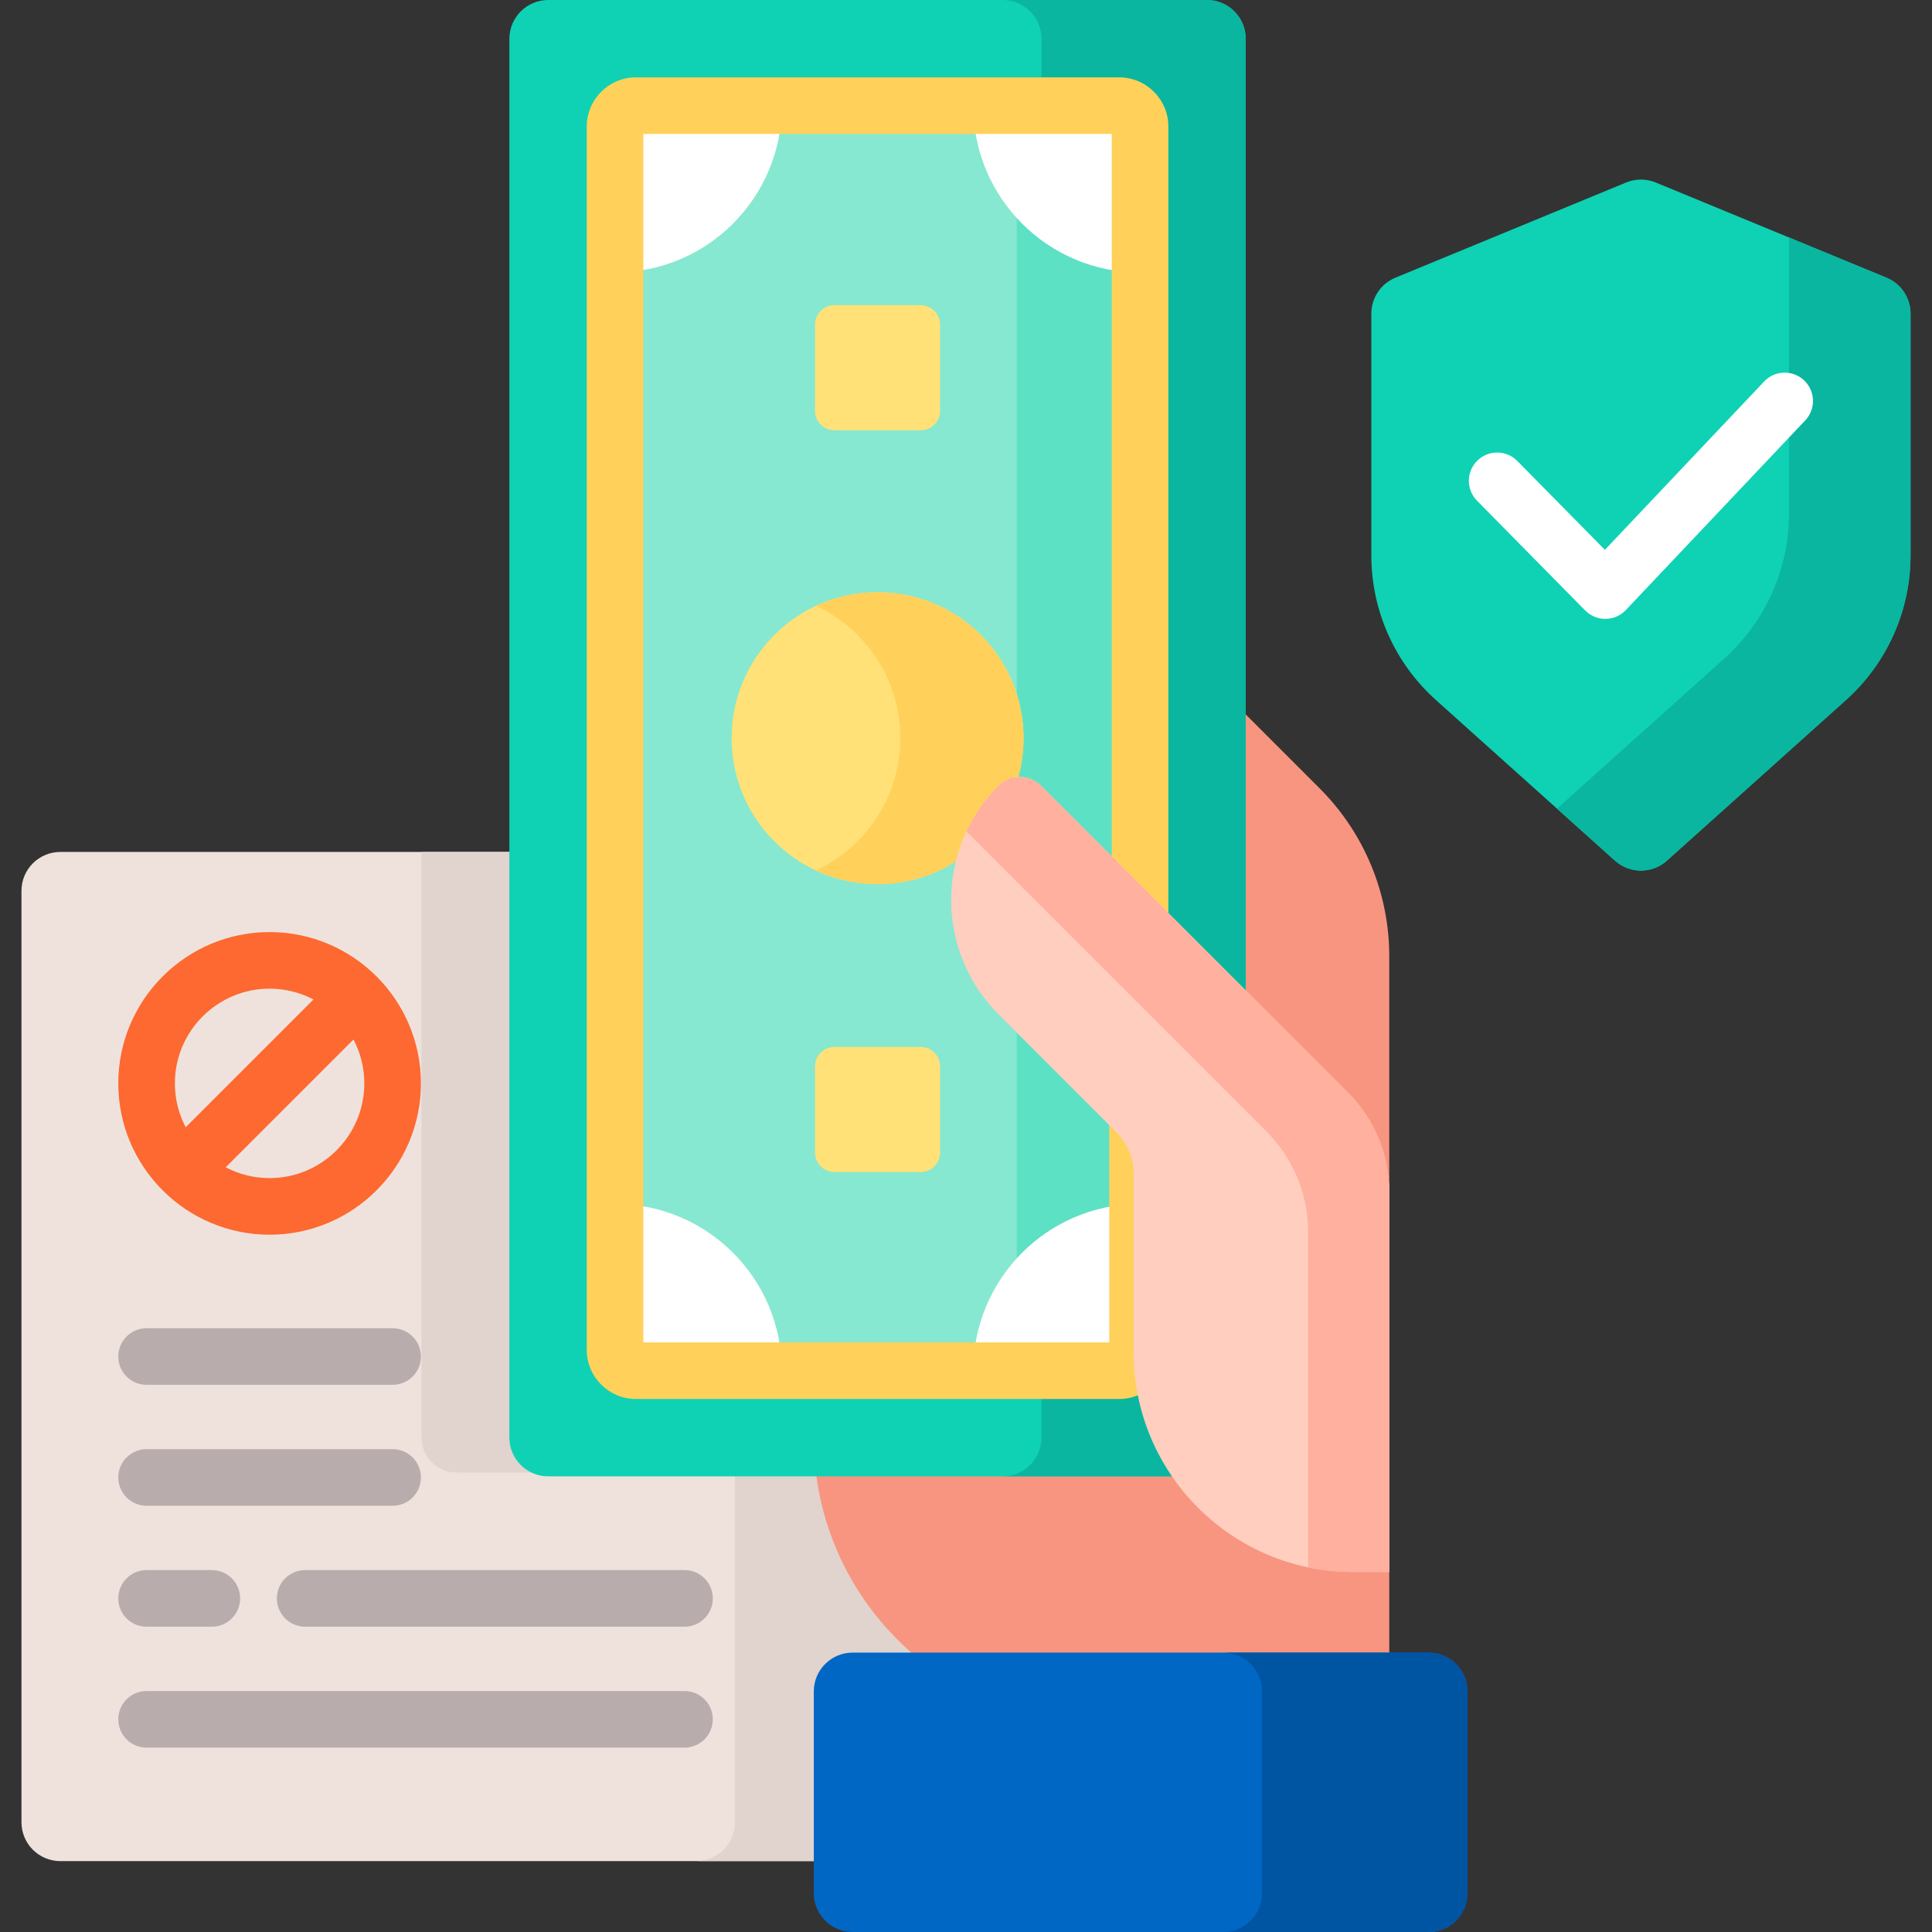
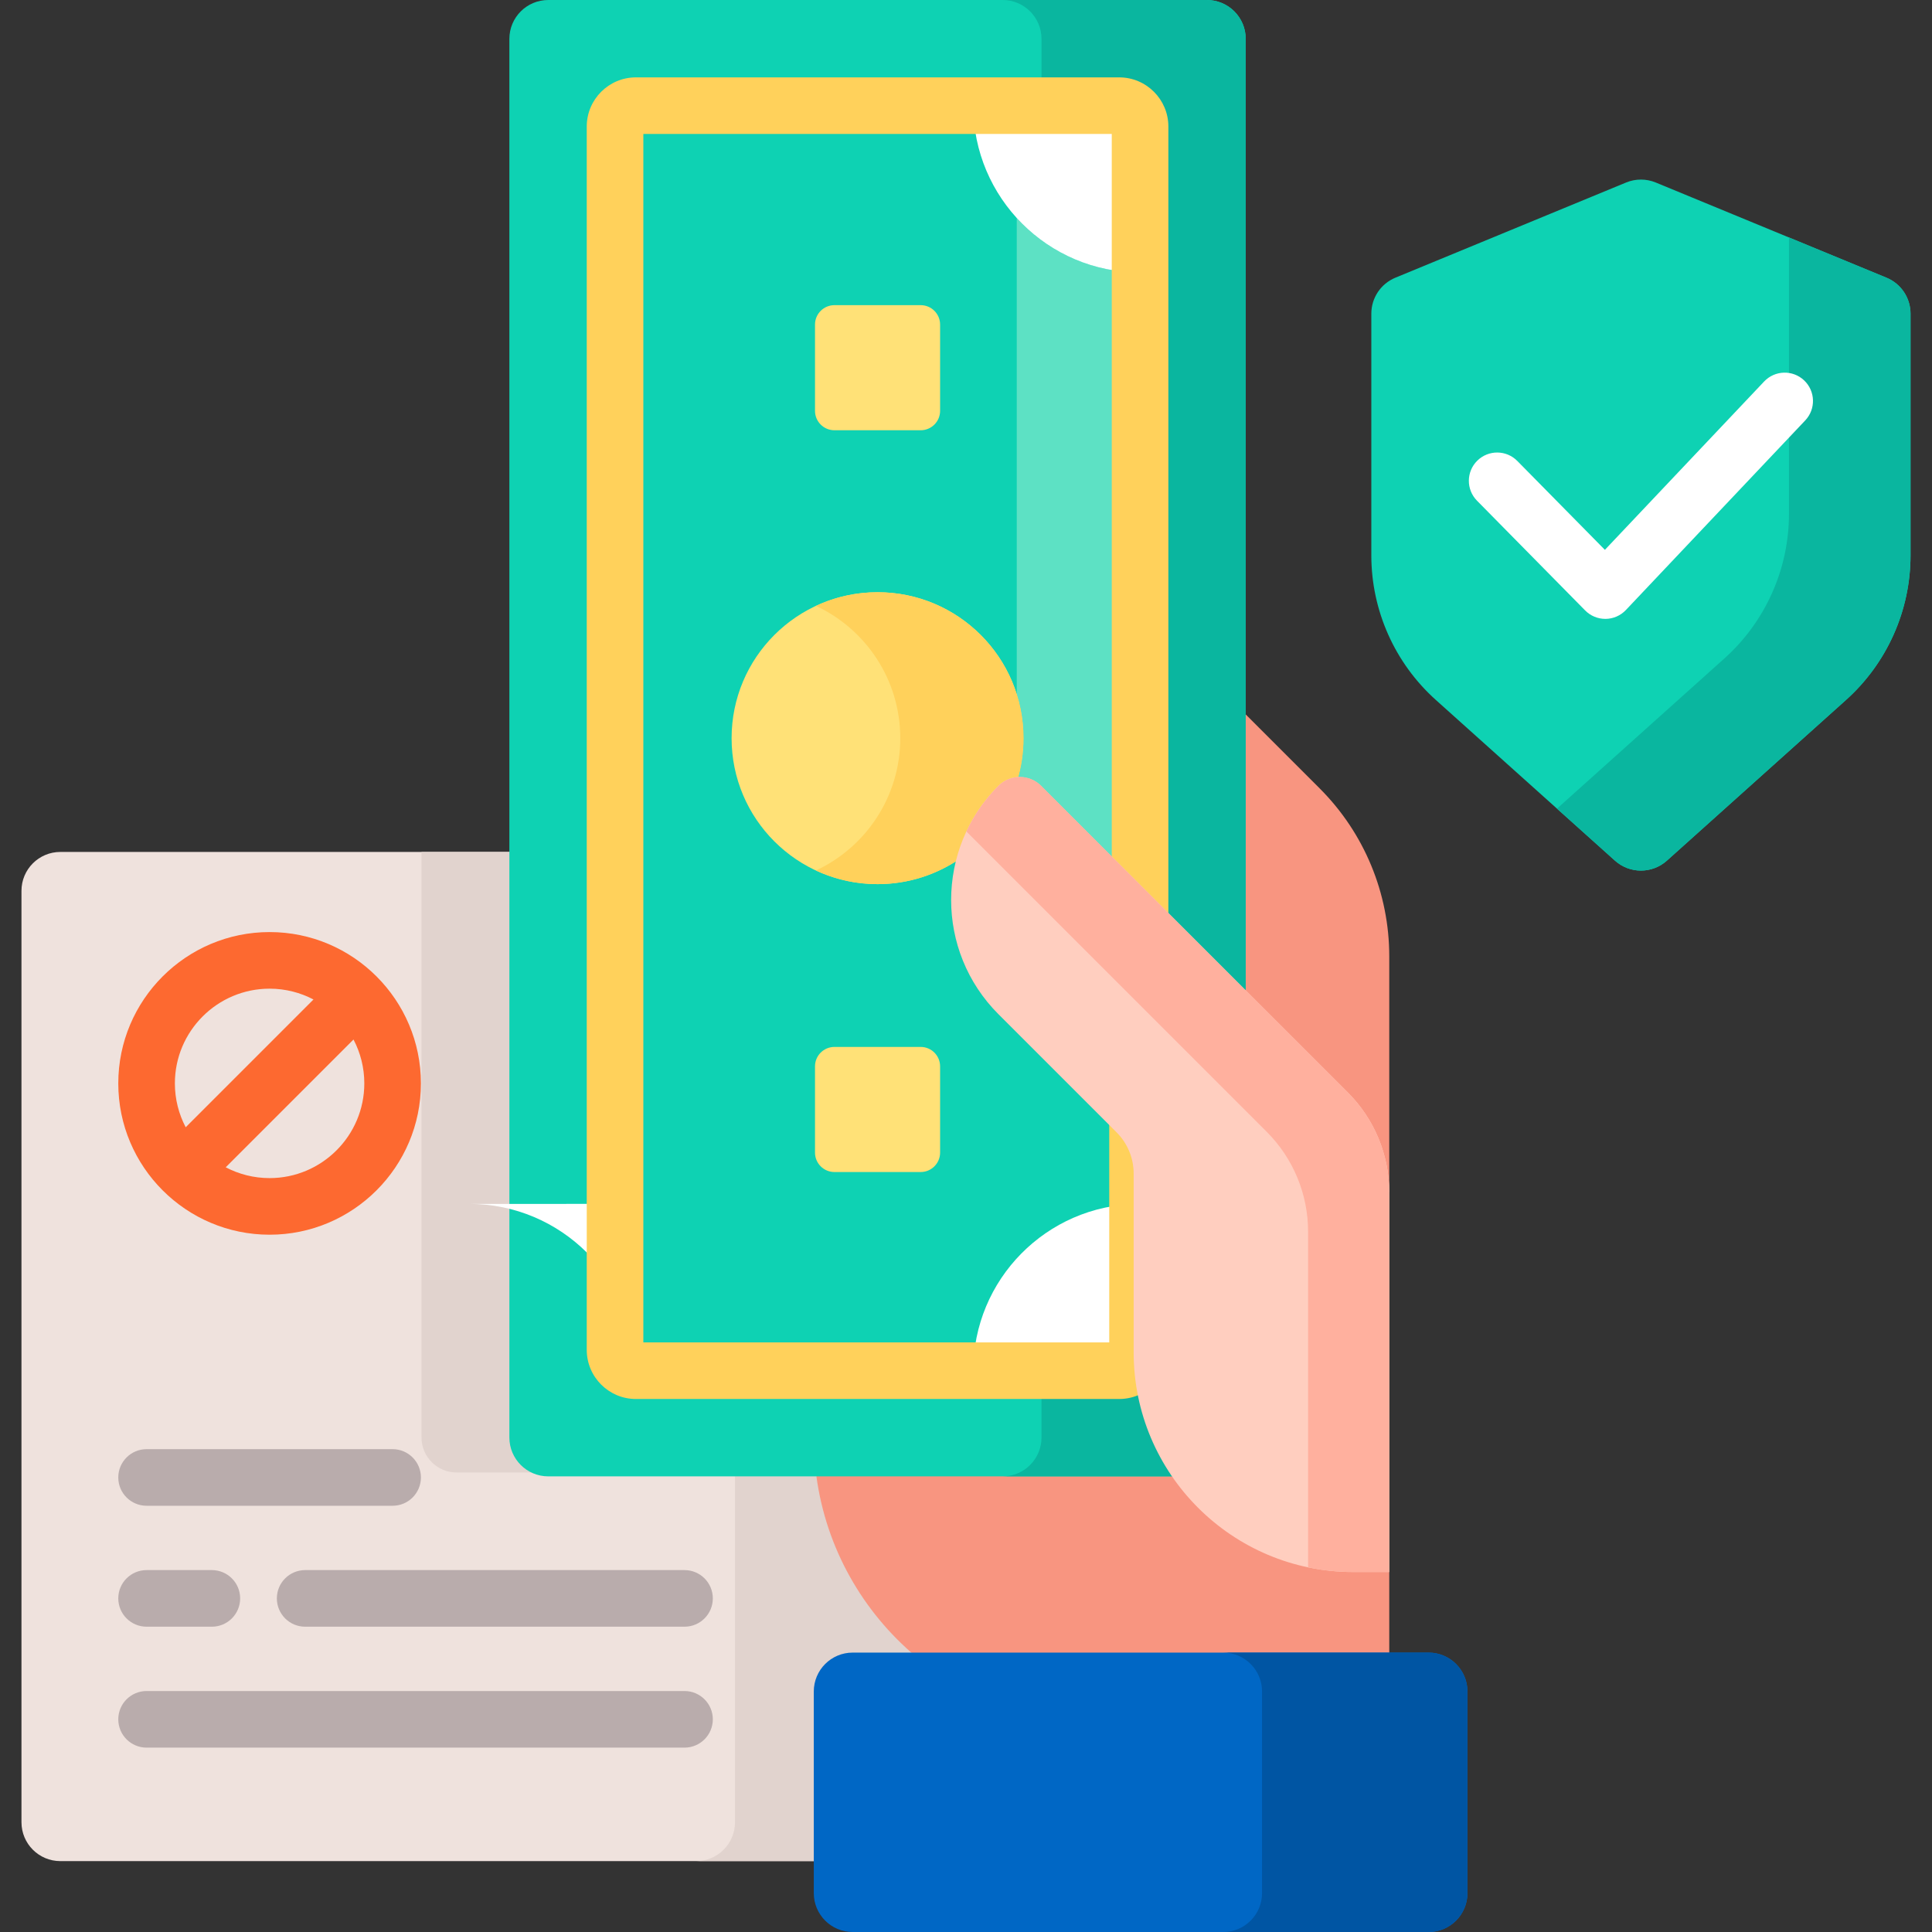
<svg xmlns="http://www.w3.org/2000/svg" id="Capa_1" viewBox="0 0 512 512">
  <rect x="0" y="0" width="512" height="512" fill="#333333" stroke="none" />
  <g>
    <g>
      <path d="m216.694 448.26c0-5.113 4.159-9.272 9.272-9.272h18.293l-2.059-1.805c-13.579-11.904-22.387-28.266-24.803-46.07l-.121-.891h-71.984c-5.112 0-9.272-4.159-9.272-9.272v-155.175h-120.027c-5.69 0-10.302 4.612-10.302 10.302v246.835c0 5.69 4.612 10.302 10.302 10.302h200.701z" fill="#efe2dd" />
    </g>
    <g>
      <g>
        <path d="m242.199 437.183c-13.579-11.904-22.387-28.266-24.803-46.07l-.121-.891h-22.492v92.69c0 5.69-4.612 10.302-10.302 10.302h32.211v-44.954c0-5.113 4.159-9.272 9.272-9.272h18.293z" fill="#e1d3ce" />
      </g>
    </g>
    <g>
      <g>
        <path d="m120.977 390.221h24.314c-5.112 0-9.272-4.159-9.272-9.272v-155.174h-24.314v155.175c.001 5.112 4.16 9.271 9.272 9.271z" fill="#e1d3ce" />
      </g>
    </g>
    <g>
      <path d="m366.886 415.573h-8.241c-18.869 0-36.514-9.31-47.2-24.904l-.307-.448h-93.863l-.916 1.03c2.591 19.09 12.293 35.917 26.35 47.736h125.46v-22.383z" fill="#f89580" />
    </g>
    <g>
      <path d="m378.592 512h-152.627c-5.69 0-10.302-4.612-10.302-10.302v-53.439c0-5.69 4.612-10.302 10.302-10.302h152.626c5.69 0 10.302 4.612 10.302 10.302v53.439c0 5.69-4.612 10.302-10.301 10.302z" fill="#0067c5" />
    </g>
    <g>
      <path d="m378.592 437.957h-54.44c5.69 0 10.302 4.612 10.302 10.302v53.439c0 5.69-4.612 10.302-10.302 10.302h54.44c5.69 0 10.302-4.612 10.302-10.302v-53.439c-.001-5.69-4.613-10.302-10.302-10.302z" fill="#0055a3" />
    </g>
    <g>
      <path d="m349.753 208.959-19.624-19.624-1.03 3.489v70.061l27.392 27.393c6.642 6.642 10.387 15.403 10.624 24.759l1.053.945v-62.562c.001-16.677-6.623-32.669-18.415-44.461z" fill="#f89580" />
    </g>
    <g>
      <path d="m301.46 358.389v-47.381c0-4.402-1.715-8.542-4.828-11.656l-31.308-31.308c-16.285-16.285-16.285-42.783 0-59.067 1.318-1.318 3.07-2.043 4.934-2.043s3.616.725 4.934 2.043l54.938 54.938v-253.613c0-5.69-4.613-10.302-10.302-10.302h-174.536c-5.69 0-10.302 4.612-10.302 10.302v370.648c0 5.69 4.612 10.302 10.302 10.302h166.597c-6.56-9.306-10.429-20.638-10.429-32.863z" fill="#0ed2b3" />
    </g>
    <g>
      <g>
        <path d="m301.507 360.217c-.914 1.792-2.756 3.031-4.905 3.031h-20.593v17.701c0 5.69-4.612 10.302-10.302 10.302h46.181c-6.23-8.838-10.017-19.509-10.381-31.034z" fill="#0ab69f" />
      </g>
      <g>
        <path d="m276.009 10.302v17.701h20.593c3.052 0 5.526 2.474 5.526 5.526v202.384l28.002 28.003v-253.614c0-5.69-4.613-10.302-10.302-10.302h-54.121c5.69 0 10.302 4.612 10.302 10.302z" fill="#0ab69f" />
      </g>
    </g>
    <g>
-       <path d="m301.46 358.389v-47.381c0-4.402-1.715-8.542-4.828-11.656l-31.308-31.308c-16.285-16.285-16.285-42.783 0-59.067 1.318-1.318 3.07-2.043 4.934-2.043s3.616.725 4.934 2.043l26.935 26.935v-202.383c0-3.052-2.474-5.526-5.526-5.526h-128.083c-3.052 0-5.526 2.474-5.526 5.526v324.194c0 3.052 2.474 5.526 5.526 5.526h128.084c2.149 0 3.991-1.24 4.905-3.031-.02-.609-.047-1.216-.047-1.829z" fill="#86e8d0" />
+       </g>
+     <g>
+       <path d="m162.992 319.044v38.679c0 3.052 2.474 5.526 5.526 5.526c0-24.414-19.791-44.205-44.205-44.205z" fill="#fff" />
    </g>
    <g>
-       <path d="m162.992 319.044v38.679c0 3.052 2.474 5.526 5.526 5.526h38.679c0-24.414-19.791-44.205-44.205-44.205z" fill="#fff" />
-     </g>
-     <g>
-       <path d="m207.197 28.003h-38.679c-3.052 0-5.526 2.474-5.526 5.526v38.679c24.414 0 44.205-19.791 44.205-44.205z" fill="#fff" />
-     </g>
+       </g>
    <g>
      <g>
        <path d="m271.239 195.626c0 3.567-.493 7.018-1.397 10.298 2.186-.113 4.409.656 6.079 2.326l26.207 26.207v-162.249c-12.945 0-24.59-5.566-32.675-14.434v126.211c1.158 3.674 1.786 7.584 1.786 11.641z" fill="#5de1c4" />
      </g>
      <g>
-         <path d="m300.43 311.008c0-4.098-1.628-8.029-4.526-10.927l-26.451-26.451v59.848c7.729-8.478 18.715-13.924 30.977-14.388z" fill="#5de1c4" />
-       </g>
+         </g>
    </g>
    <path d="m301.507 360.217c-.019-.608-.046-1.215-.046-1.828v-39.329c-24.105.358-43.538 19.998-43.538 44.188h38.679c2.149.001 3.991-1.239 4.905-3.031z" fill="#fff" />
    <g>
      <path d="m296.602 28.003h-38.679c0 24.414 19.791 44.205 44.205 44.205v-38.679c-.001-3.052-2.475-5.526-5.526-5.526z" fill="#fff" />
    </g>
    <path d="m301.43 358.389v-47.381c0-4.395-1.711-8.526-4.819-11.634l-2.65-2.65v59.024h-123.468v-320.245h124.135v192.867l15 15v-209.842c0-7.183-5.843-13.025-13.026-13.025h-128.084c-7.182 0-13.025 5.843-13.025 13.025v324.194c0 7.183 5.843 13.025 13.025 13.025h128.083c2.094 0 4.101-.501 5.891-1.413-.689-3.544-1.062-7.201-1.062-10.945z" fill="#ffd15b" />
    <g>
      <g>
        <path d="m215.983 108.872v-22.852c0-2.845 2.306-5.151 5.151-5.151h22.852c2.845 0 5.151 2.306 5.151 5.151v22.852c0 2.845-2.306 5.151-5.151 5.151h-22.852c-2.845 0-5.151-2.306-5.151-5.151z" fill="#ffe177" />
      </g>
      <g>
        <path d="m215.983 305.449v-22.852c0-2.845 2.306-5.151 5.151-5.151h22.852c2.845 0 5.151 2.306 5.151 5.151v22.852c0 2.845-2.306 5.151-5.151 5.151h-22.852c-2.845 0-5.151-2.307-5.151-5.151z" fill="#ffe177" />
      </g>
    </g>
    <path d="m232.56 234.305c8.201 0 15.801-2.56 22.059-6.914 1.852-6.748 5.413-13.122 10.706-18.414 1.148-1.148 2.626-1.845 4.22-2.006 1.099-3.588 1.694-7.397 1.694-11.345 0-21.362-17.317-38.679-38.679-38.679s-38.679 17.317-38.679 38.679 17.317 38.679 38.679 38.679z" fill="#ffe177" />
    <path d="m216.231 230.69c4.962 2.315 10.492 3.615 16.329 3.615 8.201 0 15.801-2.56 22.059-6.914 1.852-6.748 5.413-13.122 10.706-18.414 1.148-1.148 2.626-1.845 4.22-2.006 1.099-3.588 1.694-7.397 1.694-11.345 0-21.362-17.317-38.679-38.679-38.679-5.836 0-11.367 1.3-16.329 3.615 13.199 6.157 22.35 19.539 22.35 35.064s-9.151 28.906-22.35 35.064z" fill="#ffd15b" />
    <g>
      <path d="m264.596 208.249c-16.713 16.713-16.713 43.811 0 60.524l31.308 31.308c2.898 2.898 4.526 6.828 4.526 10.927v47.381c0 32.151 26.064 58.215 58.215 58.215h9.524v-100.622c0-9.914-3.938-19.422-10.949-26.433l-81.3-81.3c-3.127-3.127-8.197-3.127-11.324 0z" fill="#ffcebf" />
    </g>
    <g>
      <path d="m357.221 289.549-81.3-81.3c-3.127-3.127-8.197-3.127-11.324 0-3.616 3.616-6.446 7.719-8.498 12.097l79.609 79.609c7.01 7.01 10.949 16.519 10.949 26.433v88.975c3.87.81 7.879 1.242 11.989 1.242h9.524v-100.623c-.001-9.915-3.939-19.423-10.949-26.433z" fill="#ffb09e" />
    </g>
    <g>
      <g>
        <path d="m363.415 83.117v64.052c0 14.631 6.222 28.571 17.112 38.341l47.455 42.573c3.914 3.511 9.845 3.511 13.759 0l47.455-42.573c10.89-9.77 17.112-23.71 17.112-38.341v-64.052c0-4.172-2.516-7.932-6.373-9.523l-61.145-25.227c-2.516-1.038-5.342-1.038-7.858 0l-61.145 25.227c-3.856 1.592-6.372 5.352-6.372 9.523z" fill="#0ed2b3" />
      </g>
      <g>
        <path d="m499.936 73.594-25.839-10.661v73.219c0 14.631-6.222 28.571-17.112 38.341l-44.369 39.804 15.367 13.786c3.914 3.511 9.845 3.511 13.759 0l47.455-42.573c10.89-9.77 17.112-23.711 17.112-38.341v-64.052c0-4.171-2.516-7.932-6.373-9.523z" fill="#0ab69f" />
      </g>
      <g>
        <path d="m425.424 164.01c-2.007 0-3.932-.805-5.342-2.236l-28.662-29.087c-2.907-2.95-2.872-7.698.078-10.605 2.951-2.908 7.699-2.873 10.606.078l23.209 23.554 42.2-44.611c2.845-3.008 7.592-3.143 10.602-.294 3.009 2.847 3.141 7.593.294 10.603l-47.538 50.254c-1.398 1.478-3.337 2.324-5.372 2.346-.024-.002-.05-.002-.075-.002z" fill="#fff" />
      </g>
    </g>
    <path d="m71.446 247.008c-22.112 0-40.101 17.989-40.101 40.101s17.989 40.102 40.101 40.102c22.111 0 40.101-17.989 40.101-40.102-.001-22.112-17.99-40.101-40.101-40.101zm0 15c4.195 0 8.149 1.04 11.628 2.866l-33.863 33.862c-1.827-3.479-2.866-7.433-2.866-11.628 0-13.84 11.26-25.1 25.101-25.1zm0 50.202c-4.195 0-8.149-1.04-11.628-2.866l33.863-33.862c1.827 3.479 2.866 7.433 2.866 11.627-.001 13.84-11.261 25.101-25.101 25.101z" fill="#fd6930" />
    <g fill="#b9acac">
-       <path d="m38.845 366.994h65.202c4.142 0 7.5-3.357 7.5-7.5s-3.358-7.5-7.5-7.5h-65.202c-4.142 0-7.5 3.357-7.5 7.5s3.358 7.5 7.5 7.5z" />
      <path d="m38.845 399.042h65.202c4.142 0 7.5-3.357 7.5-7.5s-3.358-7.5-7.5-7.5h-65.202c-4.142 0-7.5 3.357-7.5 7.5s3.358 7.5 7.5 7.5z" />
      <path d="m38.845 431.091h17.3c4.142 0 7.5-3.357 7.5-7.5s-3.358-7.5-7.5-7.5h-17.3c-4.142 0-7.5 3.357-7.5 7.5s3.358 7.5 7.5 7.5z" />
      <path d="m73.369 423.591c0 4.143 3.358 7.5 7.5 7.5h100.536c4.142 0 7.5-3.357 7.5-7.5s-3.358-7.5-7.5-7.5h-100.536c-4.142 0-7.5 3.357-7.5 7.5z" />
      <path d="m181.405 448.139h-142.56c-4.142 0-7.5 3.357-7.5 7.5s3.358 7.5 7.5 7.5h142.56c4.142 0 7.5-3.357 7.5-7.5s-3.358-7.5-7.5-7.5z" />
    </g>
  </g>
  <g />
  <g />
  <g />
  <g />
  <g />
  <g />
  <g />
  <g />
  <g />
  <g />
  <g />
  <g />
  <g />
  <g />
  <g />
</svg>